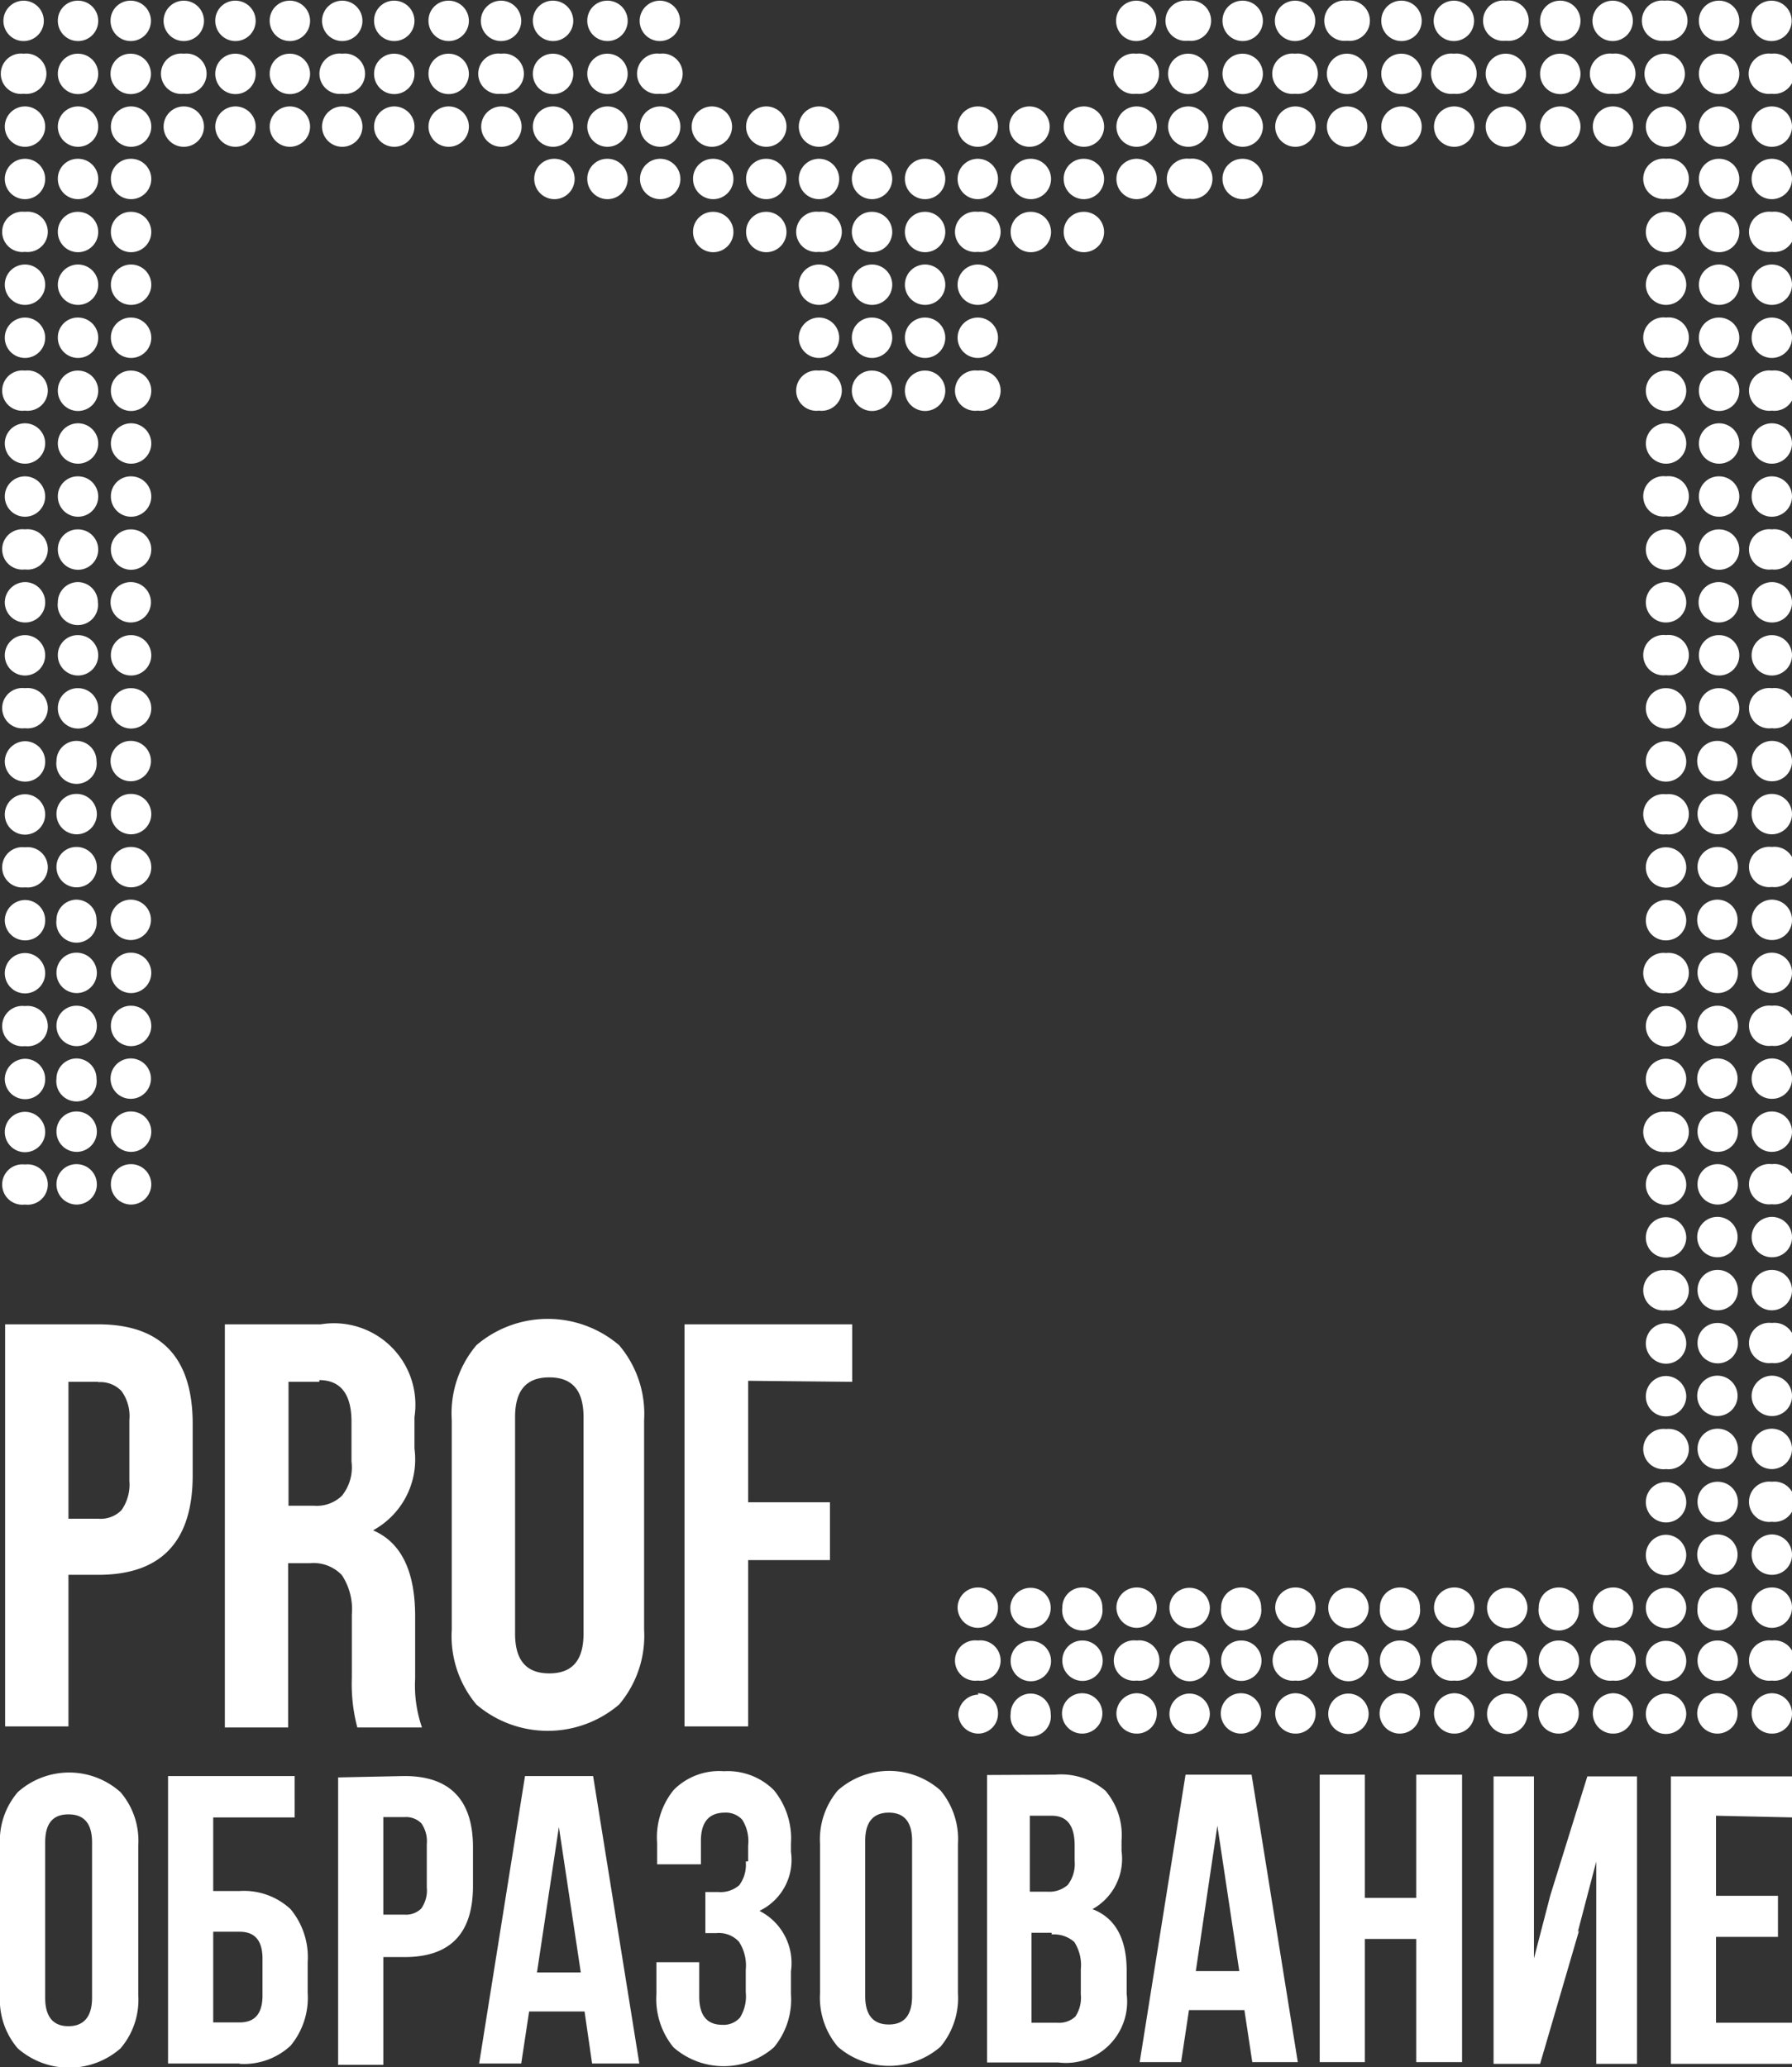
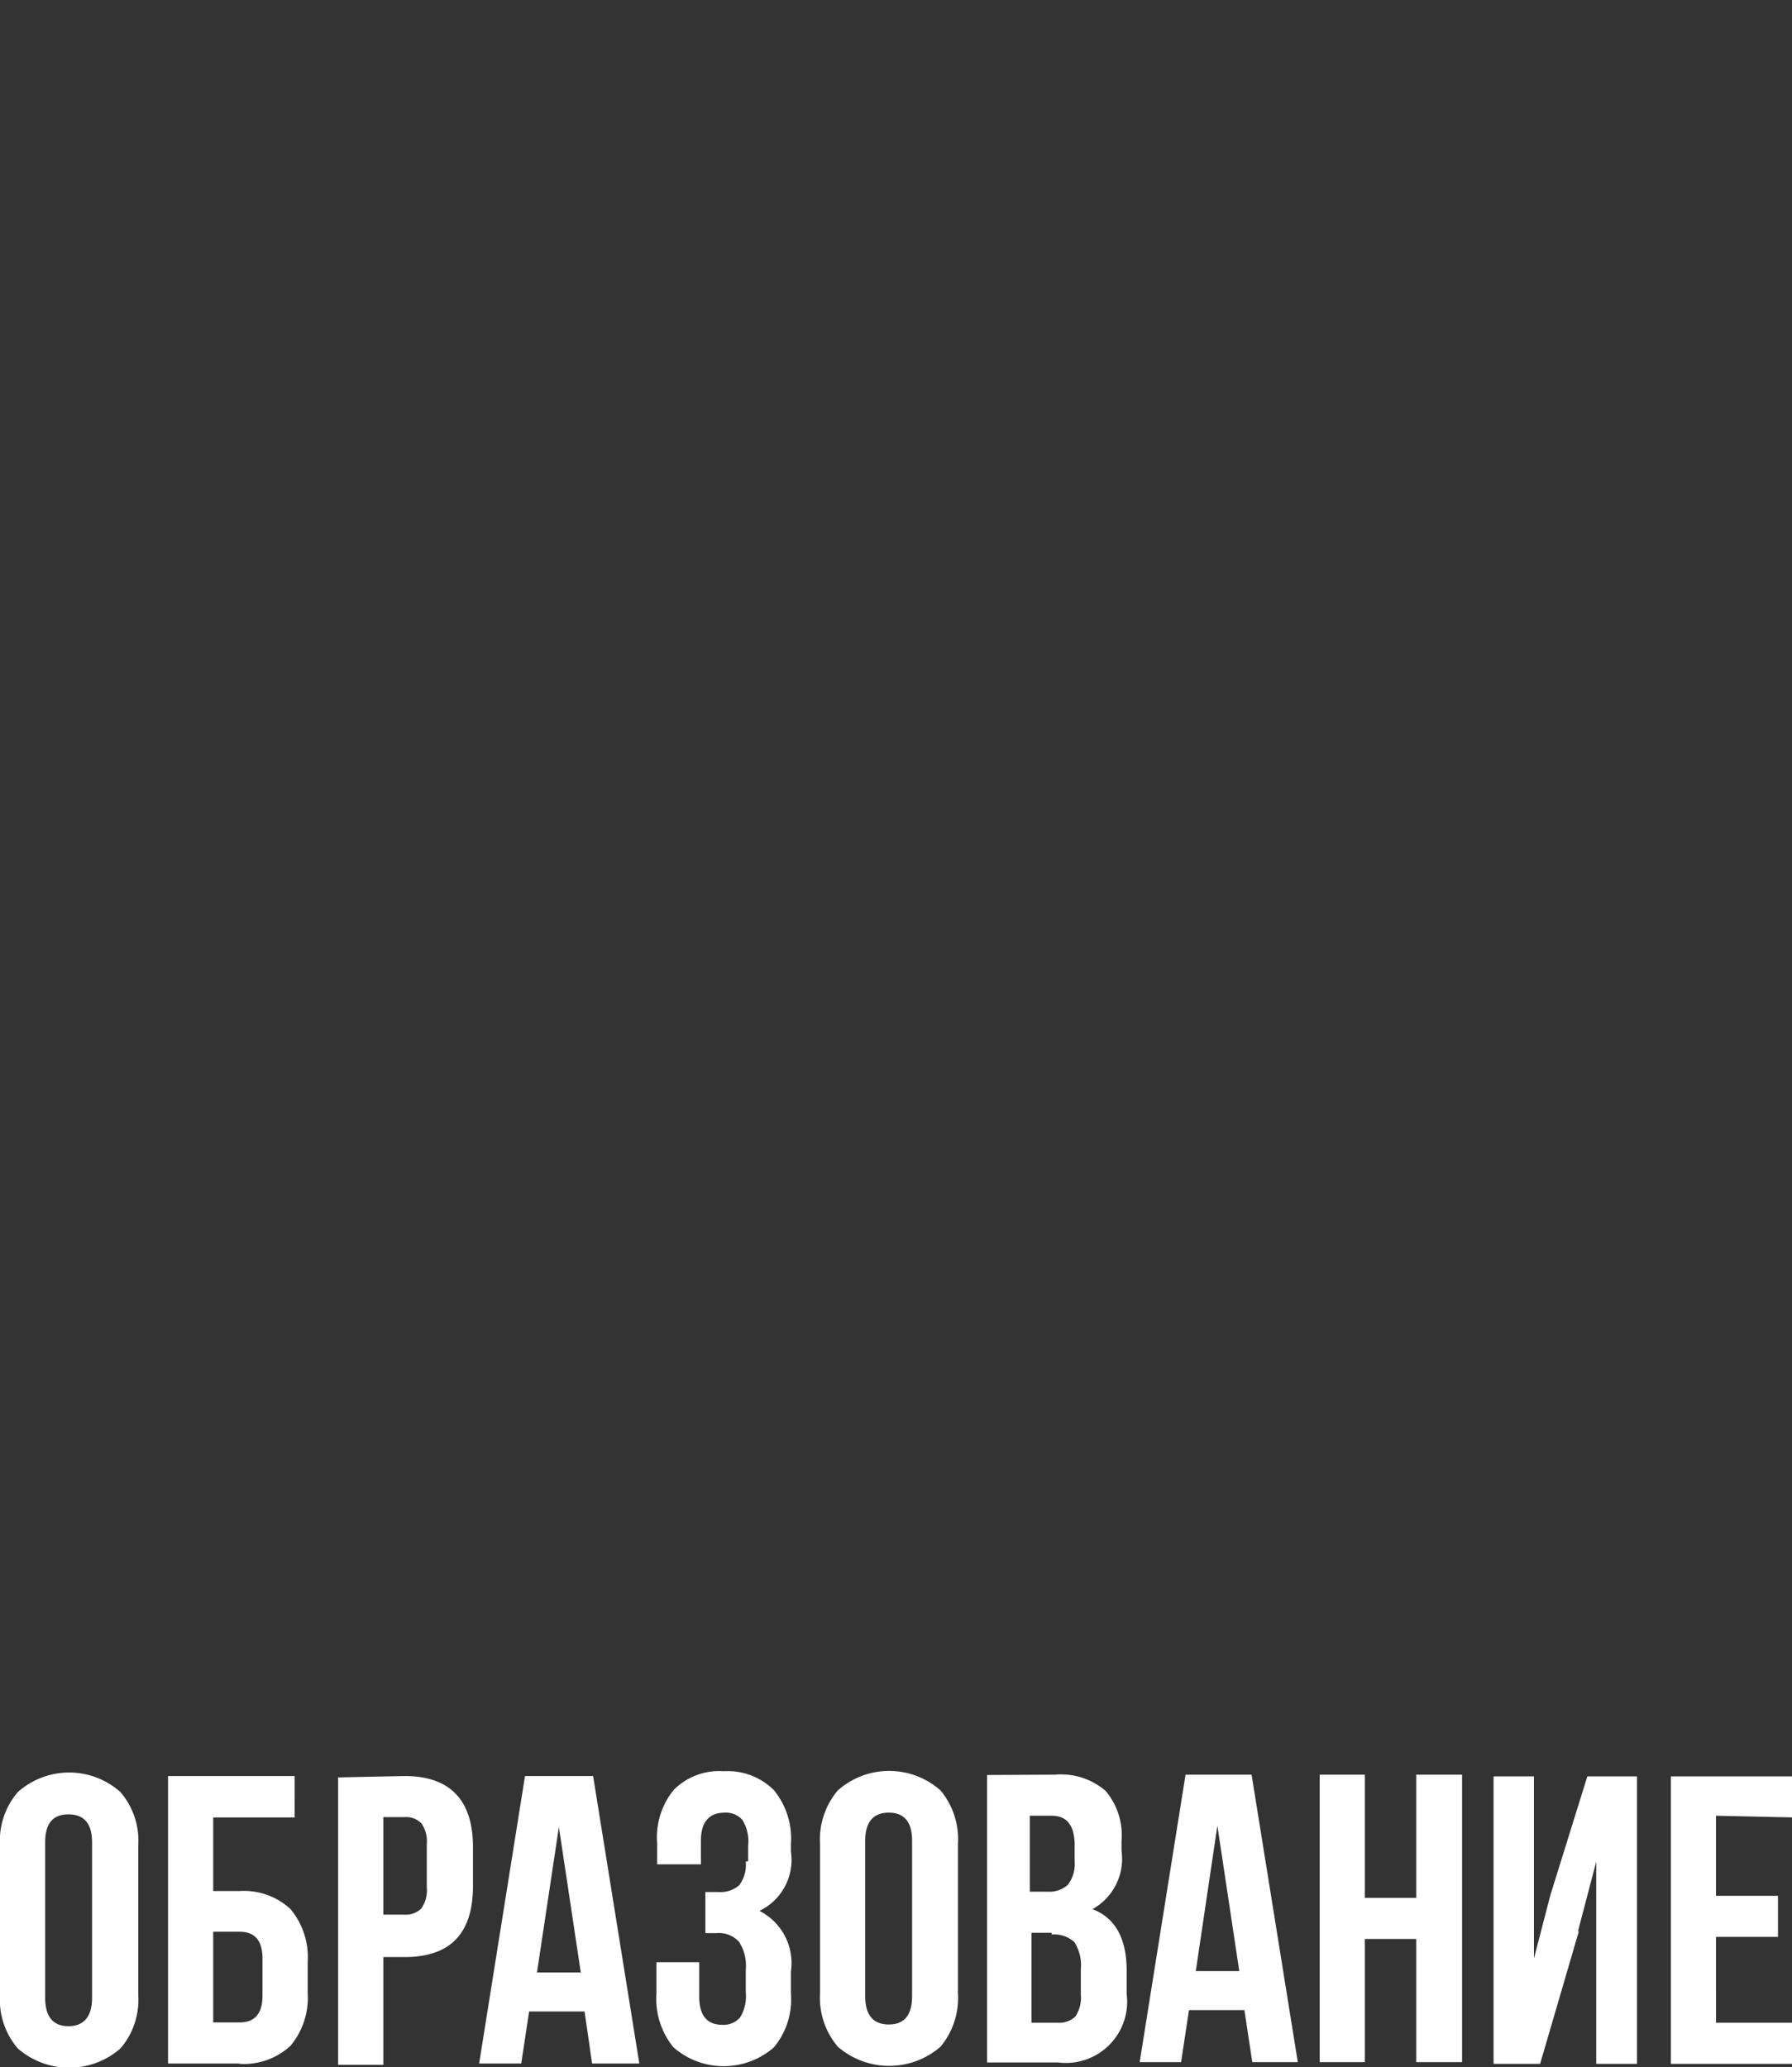
<svg xmlns="http://www.w3.org/2000/svg" id="Слой_1" data-name="Слой 1" viewBox="0 0 52.36 60.41">
  <rect x="0" y="0" width="52.36" height="60.41" fill="#333333" stroke="none" />
  <defs>
    <style>.cls-1,.cls-2{fill:#fff;}.cls-1{fill-rule:evenodd;}</style>
  </defs>
-   <path class="cls-1" d="M271.73,424.92a.59.59,0,1,1,0,1.17.59.59,0,1,1,0-1.17Zm47.95,0a.59.59,0,1,1-.59.58.58.58,0,0,1,.59-.58Zm0,1.54a.6.6,0,0,1,.59.59.59.59,0,0,1-.59.59.58.58,0,0,1-.59-.59.59.59,0,0,1,.59-.59Zm0,1.55a.59.59,0,1,1,0,1.17.59.59,0,1,1,0-1.17Zm0,1.55a.59.59,0,1,1-.59.58.58.58,0,0,1,.59-.58Zm0,1.54a.6.6,0,0,1,.59.59.59.59,0,0,1-.59.59.58.58,0,0,1-.59-.59.59.59,0,0,1,.59-.59Zm0,1.55a.59.59,0,1,1,0,1.17.59.59,0,1,1,0-1.17Zm0,1.55a.59.59,0,1,1-.59.58.58.58,0,0,1,.59-.58Zm0,1.54a.6.6,0,0,1,.59.59.59.59,0,0,1-.59.59.58.58,0,0,1-.59-.59.59.59,0,0,1,.59-.59Zm0,1.55a.59.59,0,0,1,.59.59.6.6,0,0,1-.59.59.59.59,0,0,1-.59-.59.58.58,0,0,1,.59-.59Zm-4.64,0a.59.59,0,0,1,.59.59.6.6,0,0,1-.59.59.59.59,0,0,1-.59-.59.58.58,0,0,1,.59-.59Zm-4.64,0a.59.59,0,0,1,.59.59.6.6,0,0,1-.59.59.59.59,0,0,1-.59-.59.58.58,0,0,1,.59-.59Zm-4.64,0a.59.59,0,0,1,.59.59.6.6,0,0,1-.59.59.59.59,0,0,1-.59-.59.58.58,0,0,1,.59-.59Zm-4.64,0a.58.58,0,0,1,.58.59.59.59,0,1,1-.58-.59Zm18.56,1.55a.59.59,0,1,1-.59.58.58.58,0,0,1,.59-.58Zm-4.64,0a.59.59,0,1,1-.59.58.58.58,0,0,1,.59-.58Zm-4.64,0a.59.59,0,1,1-.59.58.58.58,0,0,1,.59-.58Zm-4.64,0a.59.59,0,1,1-.59.58.58.58,0,0,1,.59-.58Zm-4.64,0a.59.59,0,1,1-.59.58.58.58,0,0,1,.59-.58Zm18.56,1.54a.6.6,0,0,1,.59.59.59.59,0,0,1-.59.59.58.58,0,0,1-.59-.59.59.59,0,0,1,.59-.59Zm-4.64,0a.6.6,0,0,1,.59.59.59.59,0,0,1-.59.59.58.58,0,0,1-.59-.59.59.59,0,0,1,.59-.59Zm-4.64,0a.6.6,0,0,1,.59.59.59.59,0,0,1-.59.59.58.58,0,0,1-.59-.59.59.59,0,0,1,.59-.59Zm-4.64,0a.6.6,0,0,1,.59.59.59.59,0,0,1-.59.59.58.58,0,0,1-.59-.59.59.59,0,0,1,.59-.59Zm-4.64,0a.59.59,0,0,1,.58.59.59.59,0,1,1-1.17,0,.59.59,0,0,1,.59-.59Zm-29.39-17a.59.59,0,1,1-.59.59.59.59,0,0,1,.59-.59Zm47.95,0a.59.59,0,1,1,0,1.17.59.59,0,1,1,0-1.17Zm-47.95-1.55a.59.59,0,0,1,.59.59.58.58,0,0,1-.59.59.59.59,0,0,1-.59-.59.6.6,0,0,1,.59-.59Zm47.95,0a.6.6,0,0,1,.59.59.59.59,0,0,1-.59.59.58.58,0,0,1-.59-.59.59.59,0,0,1,.59-.59Zm-47.95-1.54a.59.59,0,1,1,0,1.17.59.59,0,1,1,0-1.17Zm47.95,0a.59.59,0,1,1-.59.58.58.58,0,0,1,.59-.58Zm-47.95-1.55a.59.59,0,1,1-.59.59.59.59,0,0,1,.59-.59Zm47.95,0a.59.59,0,1,1,0,1.17.59.59,0,1,1,0-1.17Zm-47.95-1.55a.59.59,0,0,1,.59.59.58.58,0,0,1-.59.59.59.59,0,0,1-.59-.59.6.6,0,0,1,.59-.59Zm47.95,0a.6.6,0,0,1,.59.59.59.59,0,0,1-.59.59.58.58,0,0,1-.59-.59.59.59,0,0,1,.59-.59Zm-47.95-1.54a.59.59,0,1,1,0,1.17.59.59,0,1,1,0-1.17Zm47.95,0a.59.59,0,1,1-.59.58.58.58,0,0,1,.59-.58Zm-47.95-1.55a.59.59,0,1,1-.59.59.59.59,0,0,1,.59-.59Zm47.95,0a.59.59,0,1,1,0,1.17.59.59,0,1,1,0-1.17Zm-47.95-1.55a.59.59,0,0,1,.59.59.58.58,0,0,1-.59.59.59.59,0,0,1-.59-.59.6.6,0,0,1,.59-.59Zm47.95,0a.6.6,0,0,1,.59.59.59.59,0,0,1-.59.59.58.58,0,0,1-.59-.59.59.59,0,0,1,.59-.59ZM271.73,411a.59.59,0,1,1,0,1.17.59.59,0,1,1,0-1.17Zm47.95,0a.59.59,0,1,1-.59.58.58.58,0,0,1,.59-.58Zm-47.95-1.55a.59.59,0,1,1-.59.59.59.59,0,0,1,.59-.59Zm47.95,0a.59.59,0,1,1,0,1.17.59.59,0,1,1,0-1.17Zm-47.95-1.55a.59.59,0,0,1,.59.59.58.58,0,0,1-.59.59.59.59,0,0,1-.59-.59.6.6,0,0,1,.59-.59Zm47.95,0a.6.6,0,0,1,.59.59.59.59,0,0,1-.59.59.58.58,0,0,1-.59-.59.59.59,0,0,1,.59-.59Zm-47.95-1.54a.59.59,0,1,1,0,1.17.59.59,0,1,1,0-1.17Zm47.95,0a.59.59,0,1,1-.59.58.58.58,0,0,1,.59-.58Zm-47.95-1.55a.59.59,0,1,1-.59.59.59.59,0,0,1,.59-.59Zm47.95,0a.59.59,0,1,1,0,1.17.59.59,0,1,1,0-1.17Zm-47.95-1.55a.59.59,0,1,1,0,1.18.59.59,0,1,1,0-1.18Zm47.95,0a.59.59,0,1,1,0,1.18.59.59,0,1,1,0-1.18Zm-47.95-1.54a.59.59,0,1,1,0,1.17.59.59,0,1,1,0-1.17Zm47.95,0a.59.59,0,1,1-.59.58.58.58,0,0,1,.59-.58Zm-23.2,0a.59.59,0,1,1-.59.58.58.58,0,0,1,.59-.58Zm-24.75-1.55a.59.59,0,1,1-.59.59.59.59,0,0,1,.59-.59Zm47.95,0a.59.59,0,1,1,0,1.17.59.59,0,1,1,0-1.17Zm-23.2,0a.59.59,0,1,1-.59.59.58.58,0,0,1,.59-.59Zm-24.75-1.55a.59.59,0,0,1,0,1.18.59.59,0,0,1,0-1.18Zm47.95,0a.59.59,0,1,1,0,1.18.59.59,0,1,1,0-1.18Zm-23.2,0a.59.59,0,1,1-.59.59.59.59,0,0,1,.59-.59Zm-24.75-1.54a.59.59,0,1,1,0,1.17.59.59,0,1,1,0-1.17Zm47.95,0a.59.59,0,1,1-.59.58.58.58,0,0,1,.59-.58Zm-18.56,0a.59.59,0,1,1-.59.58.58.58,0,0,1,.59-.58Zm-4.64,0a.59.59,0,1,1-.59.58.58.58,0,0,1,.59-.58Zm-4.64,0a.59.59,0,1,1-.59.58.58.58,0,0,1,.59-.58Zm-20.11-1.55a.59.59,0,1,1-.59.59.59.59,0,0,1,.59-.59Zm47.95,0a.59.59,0,1,1,0,1.17.59.59,0,1,1,0-1.17Zm-13.92,0a.59.59,0,1,1,0,1.17.59.59,0,1,1,0-1.17Zm-4.64,0a.59.59,0,1,1-.59.59.58.58,0,0,1,.59-.59Zm-4.64,0a.59.59,0,1,1-.59.59.58.58,0,0,1,.59-.59Zm-4.64,0a.59.59,0,1,1-.59.59.58.58,0,0,1,.59-.59Zm-4.64,0a.59.59,0,1,1-.59.59.58.58,0,0,1,.59-.59ZM271.73,394a.59.59,0,1,1,0,1.18.59.59,0,1,1,0-1.18Zm47.95,0a.59.59,0,1,1,0,1.18.59.59,0,1,1,0-1.18ZM315,394a.59.59,0,1,1,0,1.18.59.59,0,1,1,0-1.18Zm-4.64,0a.59.59,0,0,1,0,1.18.59.59,0,0,1,0-1.18Zm-4.64,0a.59.59,0,0,1,0,1.18.59.59,0,0,1,0-1.18Zm-4.64,0a.59.59,0,1,1-.59.59.59.59,0,0,1,.59-.59Zm-9.28,0a.59.59,0,1,1-.59.59.59.59,0,0,1,.59-.59Zm-4.64,0a.59.59,0,1,1-.59.59.59.59,0,0,1,.59-.59Zm-4.64,0a.59.59,0,1,1-.59.59.59.59,0,0,1,.59-.59Zm-4.64,0a.59.59,0,1,1-.59.59.59.59,0,0,1,.59-.59Zm-6.19-1.54a.59.59,0,1,1,0,1.17.59.59,0,1,1,0-1.17Zm47.95,0a.59.59,0,1,1-.59.58.58.58,0,0,1,.59-.58Zm-4.64,0a.59.59,0,1,1-.59.58.58.58,0,0,1,.59-.58Zm-4.64,0a.59.59,0,1,1-.59.58.58.58,0,0,1,.59-.58Zm-4.64,0a.59.59,0,1,1-.59.58.58.58,0,0,1,.59-.58Zm-18.56,0a.59.59,0,1,1-.59.58.58.58,0,0,1,.59-.58Zm-4.64,0a.59.59,0,1,1-.59.58.58.58,0,0,1,.59-.58Zm-4.64,0a.59.59,0,1,1-.59.58.58.58,0,0,1,.59-.58Zm-6.19-1.55a.59.59,0,1,1-.59.59.59.59,0,0,1,.59-.59Zm47.95,0a.59.59,0,1,1,0,1.17.59.59,0,1,1,0-1.17Zm-4.64,0a.59.59,0,1,1,0,1.17.59.59,0,1,1,0-1.17Zm-4.64,0a.59.59,0,1,1,0,1.17.59.59,0,1,1,0-1.17Zm-4.64,0a.59.59,0,1,1,0,1.17.59.59,0,1,1,0-1.17Zm-18.56,0a.59.59,0,1,1-.59.59.58.58,0,0,1,.59-.59Zm-4.64,0a.59.59,0,1,1-.59.59.58.58,0,0,1,.59-.59Zm-4.64,0a.59.59,0,1,1-.59.59.58.58,0,0,1,.59-.59Zm-4.64,34a.59.59,0,1,1-.59.58.58.58,0,0,1,.59-.58Zm47.94,0a.59.59,0,1,1-.58.58.58.58,0,0,1,.58-.58Zm0,1.54a.59.59,0,0,1,.59.59.59.59,0,1,1-.59-.59Zm0,1.55a.59.59,0,1,1-.58.59.58.58,0,0,1,.58-.59Zm0,1.55a.59.59,0,1,1-.58.58.58.58,0,0,1,.58-.58Zm0,1.54a.59.59,0,0,1,.59.59.59.59,0,1,1-.59-.59Zm0,1.55a.59.59,0,1,1-.58.59.58.58,0,0,1,.58-.59Zm0,1.55a.59.59,0,1,1-.58.58.58.58,0,0,1,.58-.58Zm0,1.54a.59.59,0,0,1,.59.59.59.59,0,1,1-.59-.59Zm0,1.55a.58.58,0,0,1,.59.59.59.59,0,1,1-1.17,0,.58.58,0,0,1,.58-.59Zm-4.64,0a.58.58,0,0,1,.59.59.59.59,0,1,1-1.17,0,.58.58,0,0,1,.58-.59Zm-4.64,0a.58.58,0,0,1,.59.59.59.59,0,1,1-1.17,0,.58.58,0,0,1,.58-.59Zm-4.64,0a.58.58,0,0,1,.59.59.59.59,0,1,1-1.17,0,.58.58,0,0,1,.58-.59Zm-4.64,0a.58.58,0,0,1,.59.59.59.59,0,1,1-1.17,0,.58.58,0,0,1,.58-.59Zm18.56,1.55a.59.59,0,1,1-.58.58.58.58,0,0,1,.58-.58Zm-4.64,0a.59.59,0,1,1-.58.58.58.58,0,0,1,.58-.58Zm-4.64,0a.59.59,0,1,1-.58.58.58.58,0,0,1,.58-.58Zm-4.64,0a.59.59,0,1,1-.58.58.58.58,0,0,1,.58-.58Zm-4.64,0a.59.59,0,1,1-.58.58.58.58,0,0,1,.58-.58Zm18.56,1.54a.59.59,0,0,1,.59.59.59.59,0,1,1-.59-.59Zm-4.64,0a.59.59,0,0,1,.59.59.59.59,0,1,1-.59-.59Zm-4.64,0a.59.59,0,0,1,.59.59.59.59,0,1,1-.59-.59Zm-4.64,0a.59.59,0,0,1,.59.59.59.59,0,1,1-.59-.59Zm-4.64,0a.59.59,0,0,1,.59.59.59.59,0,1,1-.59-.59Zm-29.38-17a.59.59,0,1,1-.59.59.58.58,0,0,1,.59-.59Zm47.94,0a.59.59,0,1,1-.58.59.58.58,0,0,1,.58-.59Zm-47.94-1.55a.59.59,0,0,1,.58.59.59.59,0,1,1-1.17,0,.59.59,0,0,1,.59-.59Zm47.94,0a.59.59,0,0,1,.59.59.59.59,0,1,1-.59-.59Zm-47.94-1.54a.59.59,0,1,1-.59.58.58.58,0,0,1,.59-.58Zm47.94,0a.59.59,0,1,1-.58.58.58.58,0,0,1,.58-.58Zm-47.94-1.55a.59.59,0,1,1-.59.59.58.58,0,0,1,.59-.59Zm47.94,0a.59.59,0,1,1-.58.59.58.58,0,0,1,.58-.59Zm-47.94-1.55a.59.59,0,0,1,.58.59.59.59,0,1,1-1.17,0,.59.59,0,0,1,.59-.59Zm47.94,0a.59.59,0,0,1,.59.59.59.59,0,1,1-.59-.59Zm-47.94-1.54a.59.59,0,1,1-.59.58.58.58,0,0,1,.59-.58Zm47.94,0a.59.59,0,1,1-.58.58.58.58,0,0,1,.58-.58Zm-47.94-1.55a.59.59,0,1,1-.59.59.58.58,0,0,1,.59-.59Zm47.94,0a.59.59,0,1,1-.58.59.58.58,0,0,1,.58-.59Zm-47.94-1.55a.59.59,0,0,1,.58.59.59.59,0,1,1-1.17,0,.59.59,0,0,1,.59-.59Zm47.94,0a.59.59,0,0,1,.59.59.59.59,0,1,1-.59-.59ZM273.28,411a.59.59,0,1,1-.59.58.58.58,0,0,1,.59-.58Zm47.94,0a.59.59,0,1,1-.58.58.58.58,0,0,1,.58-.58Zm-47.94-1.55a.59.59,0,1,1-.59.59.58.58,0,0,1,.59-.59Zm47.94,0a.59.59,0,1,1-.58.59.58.58,0,0,1,.58-.59Zm-47.94-1.55a.59.59,0,0,1,.58.59.59.59,0,1,1-1.17,0,.59.59,0,0,1,.59-.59Zm47.94,0a.59.59,0,0,1,.59.59.59.59,0,1,1-.59-.59Zm-47.94-1.54a.59.59,0,1,1-.59.58.58.58,0,0,1,.59-.58Zm47.94,0a.59.59,0,1,1-.58.58.58.58,0,0,1,.58-.58Zm-47.94-1.55a.59.59,0,1,1-.59.59.58.58,0,0,1,.59-.59Zm47.94,0a.59.59,0,1,1-.58.59.58.58,0,0,1,.58-.59Zm-47.94-1.55a.59.59,0,1,1-.59.59.59.59,0,0,1,.59-.59Zm47.94,0a.59.59,0,1,1-.58.59.59.59,0,0,1,.58-.59Zm-47.94-1.54a.59.59,0,1,1-.59.58.58.58,0,0,1,.59-.58Zm47.94,0a.59.59,0,1,1-.58.58.58.58,0,0,1,.58-.58Zm-23.2,0a.59.59,0,1,1-.58.58.58.58,0,0,1,.58-.58Zm-24.74-1.55a.59.59,0,1,1-.59.59.58.58,0,0,1,.59-.59Zm47.94,0a.59.59,0,1,1-.58.59.58.58,0,0,1,.58-.59Zm-23.2,0a.59.59,0,1,1-.58.59.58.58,0,0,1,.58-.59Zm-24.74-1.55a.59.59,0,1,1-.59.59.59.59,0,0,1,.59-.59Zm47.94,0a.59.59,0,1,1-.58.59.59.59,0,0,1,.58-.59Zm-23.2,0a.59.59,0,1,1-.58.59.59.59,0,0,1,.58-.59Zm-24.74-1.54a.59.59,0,1,1-.59.58.58.58,0,0,1,.59-.58Zm47.94,0a.59.59,0,1,1-.58.58.58.58,0,0,1,.58-.58Zm-18.56,0a.59.59,0,1,1-.58.58.58.58,0,0,1,.58-.58Zm-4.64,0a.59.59,0,1,1-.58.58.58.58,0,0,1,.58-.58Zm-4.64,0a.59.59,0,1,1-.58.58.58.58,0,0,1,.58-.58Zm-20.1-1.55a.59.59,0,1,1-.59.59.58.58,0,0,1,.59-.59Zm47.94,0a.59.59,0,1,1-.58.59.58.58,0,0,1,.58-.59Zm-13.92,0a.59.59,0,1,1-.58.59.58.58,0,0,1,.58-.59Zm-4.64,0a.59.59,0,1,1-.58.59.58.58,0,0,1,.58-.59Zm-4.64,0a.59.59,0,1,1-.58.59.58.58,0,0,1,.58-.59Zm-4.64,0a.59.59,0,1,1-.58.59.58.58,0,0,1,.58-.59Zm-4.64,0a.59.59,0,1,1-.58.59.58.58,0,0,1,.58-.59ZM273.28,394a.59.59,0,1,1-.59.59.59.59,0,0,1,.59-.59Zm47.94,0a.59.59,0,1,1-.58.59.59.59,0,0,1,.58-.59Zm-4.64,0a.59.59,0,1,1-.58.59.59.59,0,0,1,.58-.59Zm-4.64,0a.59.59,0,1,1-.58.59.59.59,0,0,1,.58-.59Zm-4.64,0a.59.59,0,1,1-.58.59.59.59,0,0,1,.58-.59Zm-4.64,0a.59.59,0,1,1-.58.59.59.59,0,0,1,.58-.59Zm-9.28,0a.59.59,0,1,1-.58.59.59.59,0,0,1,.58-.59Zm-4.64,0a.59.59,0,1,1-.58.59.59.59,0,0,1,.58-.59Zm-4.64,0a.59.59,0,1,1-.58.59.59.59,0,0,1,.58-.59Zm-4.64,0a.59.59,0,1,1-.58.59.59.59,0,0,1,.58-.59Zm-6.18-1.54a.59.59,0,1,1-.59.58.58.58,0,0,1,.59-.58Zm47.94,0a.59.59,0,1,1-.58.58.58.58,0,0,1,.58-.58Zm-4.64,0a.59.59,0,1,1-.58.58.58.58,0,0,1,.58-.58Zm-4.64,0a.59.59,0,1,1-.58.58.58.58,0,0,1,.58-.58Zm-4.64,0a.59.59,0,1,1-.58.58.58.58,0,0,1,.58-.58Zm-18.56,0a.59.59,0,1,1-.58.58.58.58,0,0,1,.58-.58Zm-4.64,0a.59.59,0,1,1-.58.58.58.58,0,0,1,.58-.58Zm-4.64,0a.59.59,0,1,1-.58.58.58.58,0,0,1,.58-.58Zm-6.18-1.55a.59.59,0,1,1-.59.59.58.58,0,0,1,.59-.59Zm47.94,0a.59.59,0,1,1-.58.59.58.58,0,0,1,.58-.59Zm-4.64,0a.59.59,0,1,1-.58.59.58.58,0,0,1,.58-.59Zm-4.64,0a.59.59,0,1,1-.58.59.58.58,0,0,1,.58-.59Zm-4.64,0a.59.59,0,1,1-.58.59.58.58,0,0,1,.58-.59Zm-18.56,0a.59.59,0,1,1-.58.59.58.58,0,0,1,.58-.59Zm-4.64,0a.59.59,0,1,1-.58.59.58.58,0,0,1,.58-.59Zm-4.64,0a.59.59,0,1,1-.58.59.58.58,0,0,1,.58-.59Zm-4.64,34a.59.59,0,1,1-.58.58.58.58,0,0,1,.58-.58Zm47.95,0a.59.59,0,1,1,0,1.17.59.59,0,1,1,0-1.17Zm0,1.54a.59.59,0,0,1,.59.59.58.58,0,0,1-.59.59.59.59,0,0,1-.59-.59.6.6,0,0,1,.59-.59Zm0,1.55a.59.59,0,1,1-.59.59.59.59,0,0,1,.59-.59Zm0,1.55a.59.59,0,1,1,0,1.17.59.59,0,1,1,0-1.17Zm0,1.54a.59.59,0,0,1,.59.59.58.58,0,0,1-.59.59.59.59,0,0,1-.59-.59.6.6,0,0,1,.59-.59Zm0,1.55a.59.59,0,1,1-.59.59.59.59,0,0,1,.59-.59Zm0,1.55a.59.59,0,1,1,0,1.17.59.59,0,1,1,0-1.17Zm0,1.54a.59.59,0,0,1,.59.59.58.58,0,0,1-.59.59.59.59,0,0,1-.59-.59.6.6,0,0,1,.59-.59Zm0,1.55a.58.58,0,0,1,.59.59.59.59,0,0,1-.59.59.6.6,0,0,1-.59-.59.59.59,0,0,1,.59-.59Zm-4.64,0a.58.58,0,0,1,.59.59.59.59,0,0,1-.59.59.6.6,0,0,1-.59-.59.59.59,0,0,1,.59-.59Zm-4.64,0a.58.58,0,0,1,.59.59.59.59,0,0,1-.59.59.6.6,0,0,1-.59-.59.59.59,0,0,1,.59-.59Zm-4.64,0a.58.58,0,0,1,.59.59.59.59,0,0,1-.59.59.6.6,0,0,1-.59-.59.59.59,0,0,1,.59-.59Zm-4.64,0a.58.58,0,0,1,.59.59.59.59,0,0,1-.59.59.6.6,0,0,1-.59-.59.59.59,0,0,1,.59-.59Zm-4.64,0a.58.58,0,0,1,.59.59.59.59,0,0,1-.59.59.6.6,0,0,1-.59-.59.59.59,0,0,1,.59-.59Zm23.2,1.55a.59.59,0,1,1,0,1.17.59.59,0,1,1,0-1.17Zm-4.64,0a.59.59,0,1,1,0,1.17.59.59,0,1,1,0-1.17Zm-4.64,0a.59.59,0,1,1,0,1.17.59.59,0,1,1,0-1.17Zm-4.64,0a.59.59,0,1,1,0,1.17.59.59,0,1,1,0-1.17Zm-4.64,0a.59.59,0,1,1,0,1.17.59.59,0,1,1,0-1.17Zm-4.64,0a.59.59,0,1,1,0,1.17.59.59,0,1,1,0-1.17Zm23.2,1.54a.59.59,0,0,1,.59.59.58.58,0,0,1-.59.59.59.59,0,0,1-.59-.59.6.6,0,0,1,.59-.59Zm-4.64,0a.59.59,0,0,1,.59.59.58.58,0,0,1-.59.59.59.59,0,0,1-.59-.59.6.6,0,0,1,.59-.59Zm-4.64,0a.59.59,0,0,1,.59.59.58.58,0,0,1-.59.59.59.59,0,0,1-.59-.59.6.6,0,0,1,.59-.59Zm-4.64,0a.59.59,0,0,1,.59.59.58.58,0,0,1-.59.59.59.59,0,0,1-.59-.59.6.6,0,0,1,.59-.59Zm-4.64,0a.59.59,0,0,1,.59.59.58.58,0,0,1-.59.59.59.59,0,0,1-.59-.59.6.6,0,0,1,.59-.59Zm-4.64,0a.59.59,0,0,1,.59.59.58.58,0,0,1-.59.59A.59.59,0,0,1,299,441a.6.6,0,0,1,.59-.59Zm-24.75-17a.59.59,0,1,1-.58.59.58.58,0,0,1,.58-.59Zm47.95,0a.59.59,0,1,1-.59.59.59.59,0,0,1,.59-.59Zm-47.95-1.55a.59.59,0,0,1,.59.59.59.59,0,1,1-.59-.59Zm47.95,0a.59.59,0,0,1,.59.59.58.58,0,0,1-.59.59.59.59,0,0,1-.59-.59.6.6,0,0,1,.59-.59Zm-47.95-1.54a.59.59,0,1,1-.58.58.58.58,0,0,1,.58-.58Zm47.95,0a.59.59,0,1,1,0,1.17.59.59,0,1,1,0-1.17Zm-47.95-1.55a.59.59,0,1,1-.58.59.58.58,0,0,1,.58-.59Zm47.95,0a.59.59,0,1,1-.59.59.59.59,0,0,1,.59-.59Zm-47.95-1.55a.59.59,0,0,1,.59.59.59.59,0,1,1-.59-.59Zm47.95,0a.59.59,0,0,1,.59.59.58.58,0,0,1-.59.59.59.59,0,0,1-.59-.59.6.6,0,0,1,.59-.59Zm-47.95-1.54a.59.59,0,1,1-.58.58.58.58,0,0,1,.58-.58Zm47.95,0a.59.59,0,1,1,0,1.17.59.59,0,1,1,0-1.17Zm-47.95-1.55a.59.59,0,1,1-.58.59.58.58,0,0,1,.58-.59Zm47.95,0a.59.59,0,1,1-.59.59.59.59,0,0,1,.59-.59Zm-47.95-1.55a.59.59,0,0,1,.59.59.59.59,0,1,1-.59-.59Zm47.95,0a.59.59,0,0,1,.59.59.58.58,0,0,1-.59.59.59.59,0,0,1-.59-.59.6.6,0,0,1,.59-.59ZM274.82,411a.59.59,0,1,1-.58.58.58.58,0,0,1,.58-.58Zm47.95,0a.59.59,0,1,1,0,1.17.59.59,0,1,1,0-1.17Zm-47.95-1.55a.59.59,0,1,1-.58.59.58.58,0,0,1,.58-.59Zm47.95,0a.59.59,0,1,1-.59.59.59.59,0,0,1,.59-.59Zm-47.95-1.55a.59.59,0,0,1,.59.59.59.59,0,1,1-.59-.59Zm47.95,0a.59.59,0,0,1,.59.59.58.58,0,0,1-.59.59.59.59,0,0,1-.59-.59.6.6,0,0,1,.59-.59Zm-47.95-1.54a.59.59,0,1,1-.58.58.58.58,0,0,1,.58-.58Zm47.95,0a.59.59,0,1,1,0,1.17.59.59,0,1,1,0-1.17Zm-47.95-1.55a.59.59,0,1,1-.58.59.58.58,0,0,1,.58-.59Zm47.95,0a.59.59,0,1,1-.59.59.59.59,0,0,1,.59-.59Zm-47.95-1.55a.59.59,0,1,1-.58.59.59.59,0,0,1,.58-.59Zm47.95,0a.59.59,0,0,1,0,1.18.59.59,0,0,1,0-1.18Zm-47.95-1.54a.59.59,0,1,1-.58.58.58.58,0,0,1,.58-.58Zm47.95,0a.59.59,0,1,1,0,1.17.59.59,0,1,1,0-1.17Zm-23.2,0a.59.59,0,1,1,0,1.17.59.59,0,1,1,0-1.17Zm-4.64,0a.59.59,0,1,1,0,1.17.59.59,0,1,1,0-1.17Zm-20.11-1.55a.59.59,0,1,1-.58.59.58.58,0,0,1,.58-.59Zm47.95,0a.59.59,0,1,1-.59.59.59.59,0,0,1,.59-.59Zm-23.2,0a.59.59,0,1,1-.59.59.59.59,0,0,1,.59-.59Zm-4.64,0a.59.59,0,1,1-.59.59.59.59,0,0,1,.59-.59Zm-20.11-1.55a.59.59,0,1,1-.58.59.59.59,0,0,1,.58-.59Zm47.95,0a.59.59,0,0,1,0,1.18.59.59,0,0,1,0-1.18Zm-23.2,0a.59.59,0,0,1,0,1.18.59.59,0,0,1,0-1.18Zm-4.64,0a.59.59,0,1,1,0,1.18.59.59,0,1,1,0-1.18Zm-20.11-1.54a.59.59,0,1,1-.58.58.58.58,0,0,1,.58-.58Zm47.95,0a.59.59,0,1,1,0,1.17.59.59,0,1,1,0-1.17Zm-23.2,0a.59.59,0,1,1,0,1.17.59.59,0,1,1,0-1.17Zm-4.64,0a.59.59,0,1,1,0,1.17.59.59,0,1,1,0-1.17Zm-20.11-1.55a.59.59,0,1,1-.58.59.58.58,0,0,1,.58-.59Zm47.95,0a.59.59,0,1,1-.59.59.59.59,0,0,1,.59-.59Zm-18.56,0a.59.59,0,1,1-.59.59.59.59,0,0,1,.59-.59Zm-4.64,0a.59.59,0,1,1-.59.59.59.59,0,0,1,.59-.59Zm-4.64,0a.59.59,0,1,1-.59.59.59.59,0,0,1,.59-.59Zm-4.64,0a.59.59,0,1,1-.59.59.59.59,0,0,1,.59-.59ZM274.82,394a.59.59,0,1,1-.58.59.59.59,0,0,1,.58-.59Zm47.95,0a.59.59,0,0,1,0,1.18.59.59,0,0,1,0-1.18Zm-4.64,0a.59.59,0,0,1,0,1.18.59.59,0,0,1,0-1.18Zm-4.64,0a.59.59,0,1,1,0,1.18.59.59,0,1,1,0-1.18Zm-4.64,0a.59.59,0,1,1,0,1.18.59.59,0,1,1,0-1.18Zm-4.64,0a.59.59,0,0,1,0,1.18.59.59,0,0,1,0-1.18Zm-4.64,0a.59.59,0,0,1,0,1.18.59.59,0,0,1,0-1.18Zm-4.64,0a.59.59,0,1,1,0,1.18.59.59,0,1,1,0-1.18Zm-4.64,0a.59.59,0,1,1,0,1.18.59.59,0,1,1,0-1.18Zm-4.64,0a.59.59,0,0,1,0,1.18.59.59,0,0,1,0-1.18ZM281,394a.59.59,0,0,1,0,1.18.59.59,0,0,1,0-1.18Zm-6.19-1.54a.59.59,0,1,1-.58.58.58.58,0,0,1,.58-.58Zm47.95,0a.59.59,0,1,1,0,1.17.59.59,0,1,1,0-1.17Zm-4.64,0a.59.59,0,1,1,0,1.17.59.59,0,1,1,0-1.17Zm-4.64,0a.59.59,0,1,1,0,1.17.59.59,0,1,1,0-1.17Zm-4.64,0a.59.59,0,1,1,0,1.17.59.59,0,1,1,0-1.17Zm-4.64,0a.59.59,0,1,1,0,1.17.59.59,0,1,1,0-1.17Zm-13.92,0a.59.59,0,1,1,0,1.17.59.59,0,1,1,0-1.17Zm-4.64,0a.59.59,0,1,1,0,1.17.59.59,0,1,1,0-1.17Zm-4.64,0a.59.59,0,1,1,0,1.17.59.59,0,1,1,0-1.17Zm-6.19-1.55a.59.59,0,1,1-.58.59.58.58,0,0,1,.58-.59Zm47.95,0a.59.59,0,1,1-.59.59.59.59,0,0,1,.59-.59Zm-4.64,0a.59.59,0,1,1-.59.59.59.59,0,0,1,.59-.59Zm-4.64,0a.59.59,0,1,1-.59.59.59.59,0,0,1,.59-.59Zm-4.64,0a.59.59,0,1,1-.59.59.59.59,0,0,1,.59-.59Zm-4.64,0a.59.59,0,1,1-.59.59.59.59,0,0,1,.59-.59Zm-13.92,0a.59.59,0,1,1-.59.59.59.59,0,0,1,.59-.59Zm-4.64,0a.59.59,0,1,1-.59.59.59.59,0,0,1,.59-.59Zm-4.64,0a.59.59,0,1,1-.59.59.59.59,0,0,1,.59-.59ZM276.37,394a.59.59,0,1,1,0,1.18.59.59,0,1,1,0-1.18Zm0-1.54a.59.59,0,1,1,0,1.17.59.59,0,1,1,0-1.17Zm0-1.55a.59.59,0,1,1-.59.59.59.59,0,0,1,.59-.59Z" transform="translate(-271 -390.89)" />
-   <path class="cls-2" d="M273.87,429.59q2.76,0,2.76,2.91V434q0,2.91-2.76,2.91H273v4.43h-1.85V429.59Zm0,1.68H273v4h.87a.85.85,0,0,0,.68-.25,1.3,1.3,0,0,0,.23-.86v-1.77a1.25,1.25,0,0,0-.23-.85.85.85,0,0,0-.68-.26Zm9.46,10.1h-1.89a5,5,0,0,1-.16-1.45v-1.85a1.81,1.81,0,0,0-.29-1.15,1.14,1.14,0,0,0-.93-.35h-.64v4.8h-1.85V429.59h2.8a2.38,2.38,0,0,1,2.74,2.71v.92a2.36,2.36,0,0,1-1.21,2.39c.82.35,1.23,1.19,1.23,2.51v1.82a3.74,3.74,0,0,0,.2,1.43Zm-3-10.1h-.9v3.62h.73a1.06,1.06,0,0,0,.83-.29,1.32,1.32,0,0,0,.28-1v-1.17c0-.8-.32-1.21-.94-1.21Zm5.72,1v6.36c0,.77.32,1.16,1,1.16s1-.39,1-1.16V432.3c0-.77-.32-1.16-1-1.16s-1,.39-1,1.16Zm-1.85,6.24v-6.12a3.09,3.09,0,0,1,.72-2.19,3.21,3.21,0,0,1,4.17,0,3.1,3.1,0,0,1,.73,2.19v6.12a3.11,3.11,0,0,1-.73,2.19,3.21,3.21,0,0,1-4.17,0,3.11,3.11,0,0,1-.72-2.19Zm8.66-7.27v3.55h2.39v1.69h-2.39v4.86H291V429.59h4.9v1.68Z" transform="translate(-271 -390.89)" />
  <path class="cls-2" d="M272.32,444.73v4.54c0,.55.23.83.68.83s.69-.28.69-.83v-4.54c0-.55-.23-.82-.69-.82s-.68.27-.68.82ZM271,449.19v-4.37a2.18,2.18,0,0,1,.52-1.56,2.25,2.25,0,0,1,3,0,2.18,2.18,0,0,1,.52,1.56v4.37a2.18,2.18,0,0,1-.52,1.56,2.28,2.28,0,0,1-3,0,2.18,2.18,0,0,1-.52-1.56Zm7,2h-2.09v-8.4h3.7V444h-2.38v2.15H278a2,2,0,0,1,1.49.53,2.2,2.2,0,0,1,.5,1.55v.9a2.19,2.19,0,0,1-.5,1.54,2,2,0,0,1-1.49.53Zm-.77-1.2H278c.45,0,.67-.26.67-.79v-1.07c0-.53-.22-.79-.67-.79h-.77V450Zm5.59-7.2c1.32,0,2,.69,2,2.08V446c0,1.38-.65,2.08-2,2.08h-.62v3.15h-1.32v-8.4Zm0,1.2h-.62v2.85h.62a.63.63,0,0,0,.49-.18.92.92,0,0,0,.16-.62v-1.26a.91.91,0,0,0-.16-.61.63.63,0,0,0-.49-.18Zm5.51-1.2,1.35,8.4H288.3l-.22-1.52h-1.62l-.23,1.52H285l1.34-8.4Zm-1,1.49-.64,4.25h1.28l-.64-4.25Zm5.53,1v-.46a1.18,1.18,0,0,0-.17-.75.64.64,0,0,0-.51-.21c-.46,0-.7.27-.7.82v.69H290.2v-.63a2.19,2.19,0,0,1,.49-1.55,1.87,1.87,0,0,1,1.46-.54,1.91,1.91,0,0,1,1.46.55,2.23,2.23,0,0,1,.5,1.57V445a1.65,1.65,0,0,1-.92,1.73,1.71,1.71,0,0,1,.92,1.77v.66a2.18,2.18,0,0,1-.5,1.56,2.23,2.23,0,0,1-2.93,0,2.23,2.23,0,0,1-.5-1.56v-.93h1.25v1c0,.55.22.83.68.83a.64.64,0,0,0,.51-.21,1.17,1.17,0,0,0,.17-.74v-.66a1.27,1.27,0,0,0-.2-.82.8.8,0,0,0-.66-.25h-.32v-1.2H292a.83.83,0,0,0,.6-.2,1,1,0,0,0,.19-.69Zm3.42-.6v4.54c0,.55.23.83.69.83s.68-.28.68-.83v-4.54c0-.55-.23-.82-.68-.82s-.69.27-.69.82Zm-1.32,4.46v-4.37a2.22,2.22,0,0,1,.52-1.56,2.26,2.26,0,0,1,3,0,2.22,2.22,0,0,1,.51,1.56v4.37a2.22,2.22,0,0,1-.51,1.56,2.29,2.29,0,0,1-3,0,2.22,2.22,0,0,1-.52-1.56Zm6.86-6.39a2,2,0,0,1,1.48.47,2,2,0,0,1,.47,1.46v.3a1.68,1.68,0,0,1-.85,1.7c.66.25,1,.85,1,1.8v.68a1.79,1.79,0,0,1-2,2h-2.08v-8.4Zm-.09,4.62h-.59V450h.76a.7.7,0,0,0,.52-.18,1,1,0,0,0,.16-.65v-.73a1.25,1.25,0,0,0-.19-.8.89.89,0,0,0-.66-.22Zm0-3.42h-.64v2.22h.52a.81.81,0,0,0,.59-.2,1,1,0,0,0,.2-.69v-.46c0-.58-.22-.87-.67-.87Zm5.84-1.2,1.35,8.4h-1.33l-.23-1.52h-1.62l-.23,1.52h-1.21l1.34-8.4Zm-1,1.49-.63,4.25h1.27l-.64-4.25Zm4.31,3.31v3.6h-1.32v-8.4h1.32v3.6h1.5v-3.6h1.34v8.4h-1.34v-3.6Zm6.26-.25L316,451.2h-1.36v-8.4h1.18v5.32l.48-1.85,1.08-3.47h1.45v8.4h-1.19v-5.91l-.54,2.06Zm4-3.35v2.34h1.81v1.2h-1.81V450h2.28v1.2h-3.6v-8.4h3.6V444Z" transform="translate(-271 -390.89)" />
</svg>